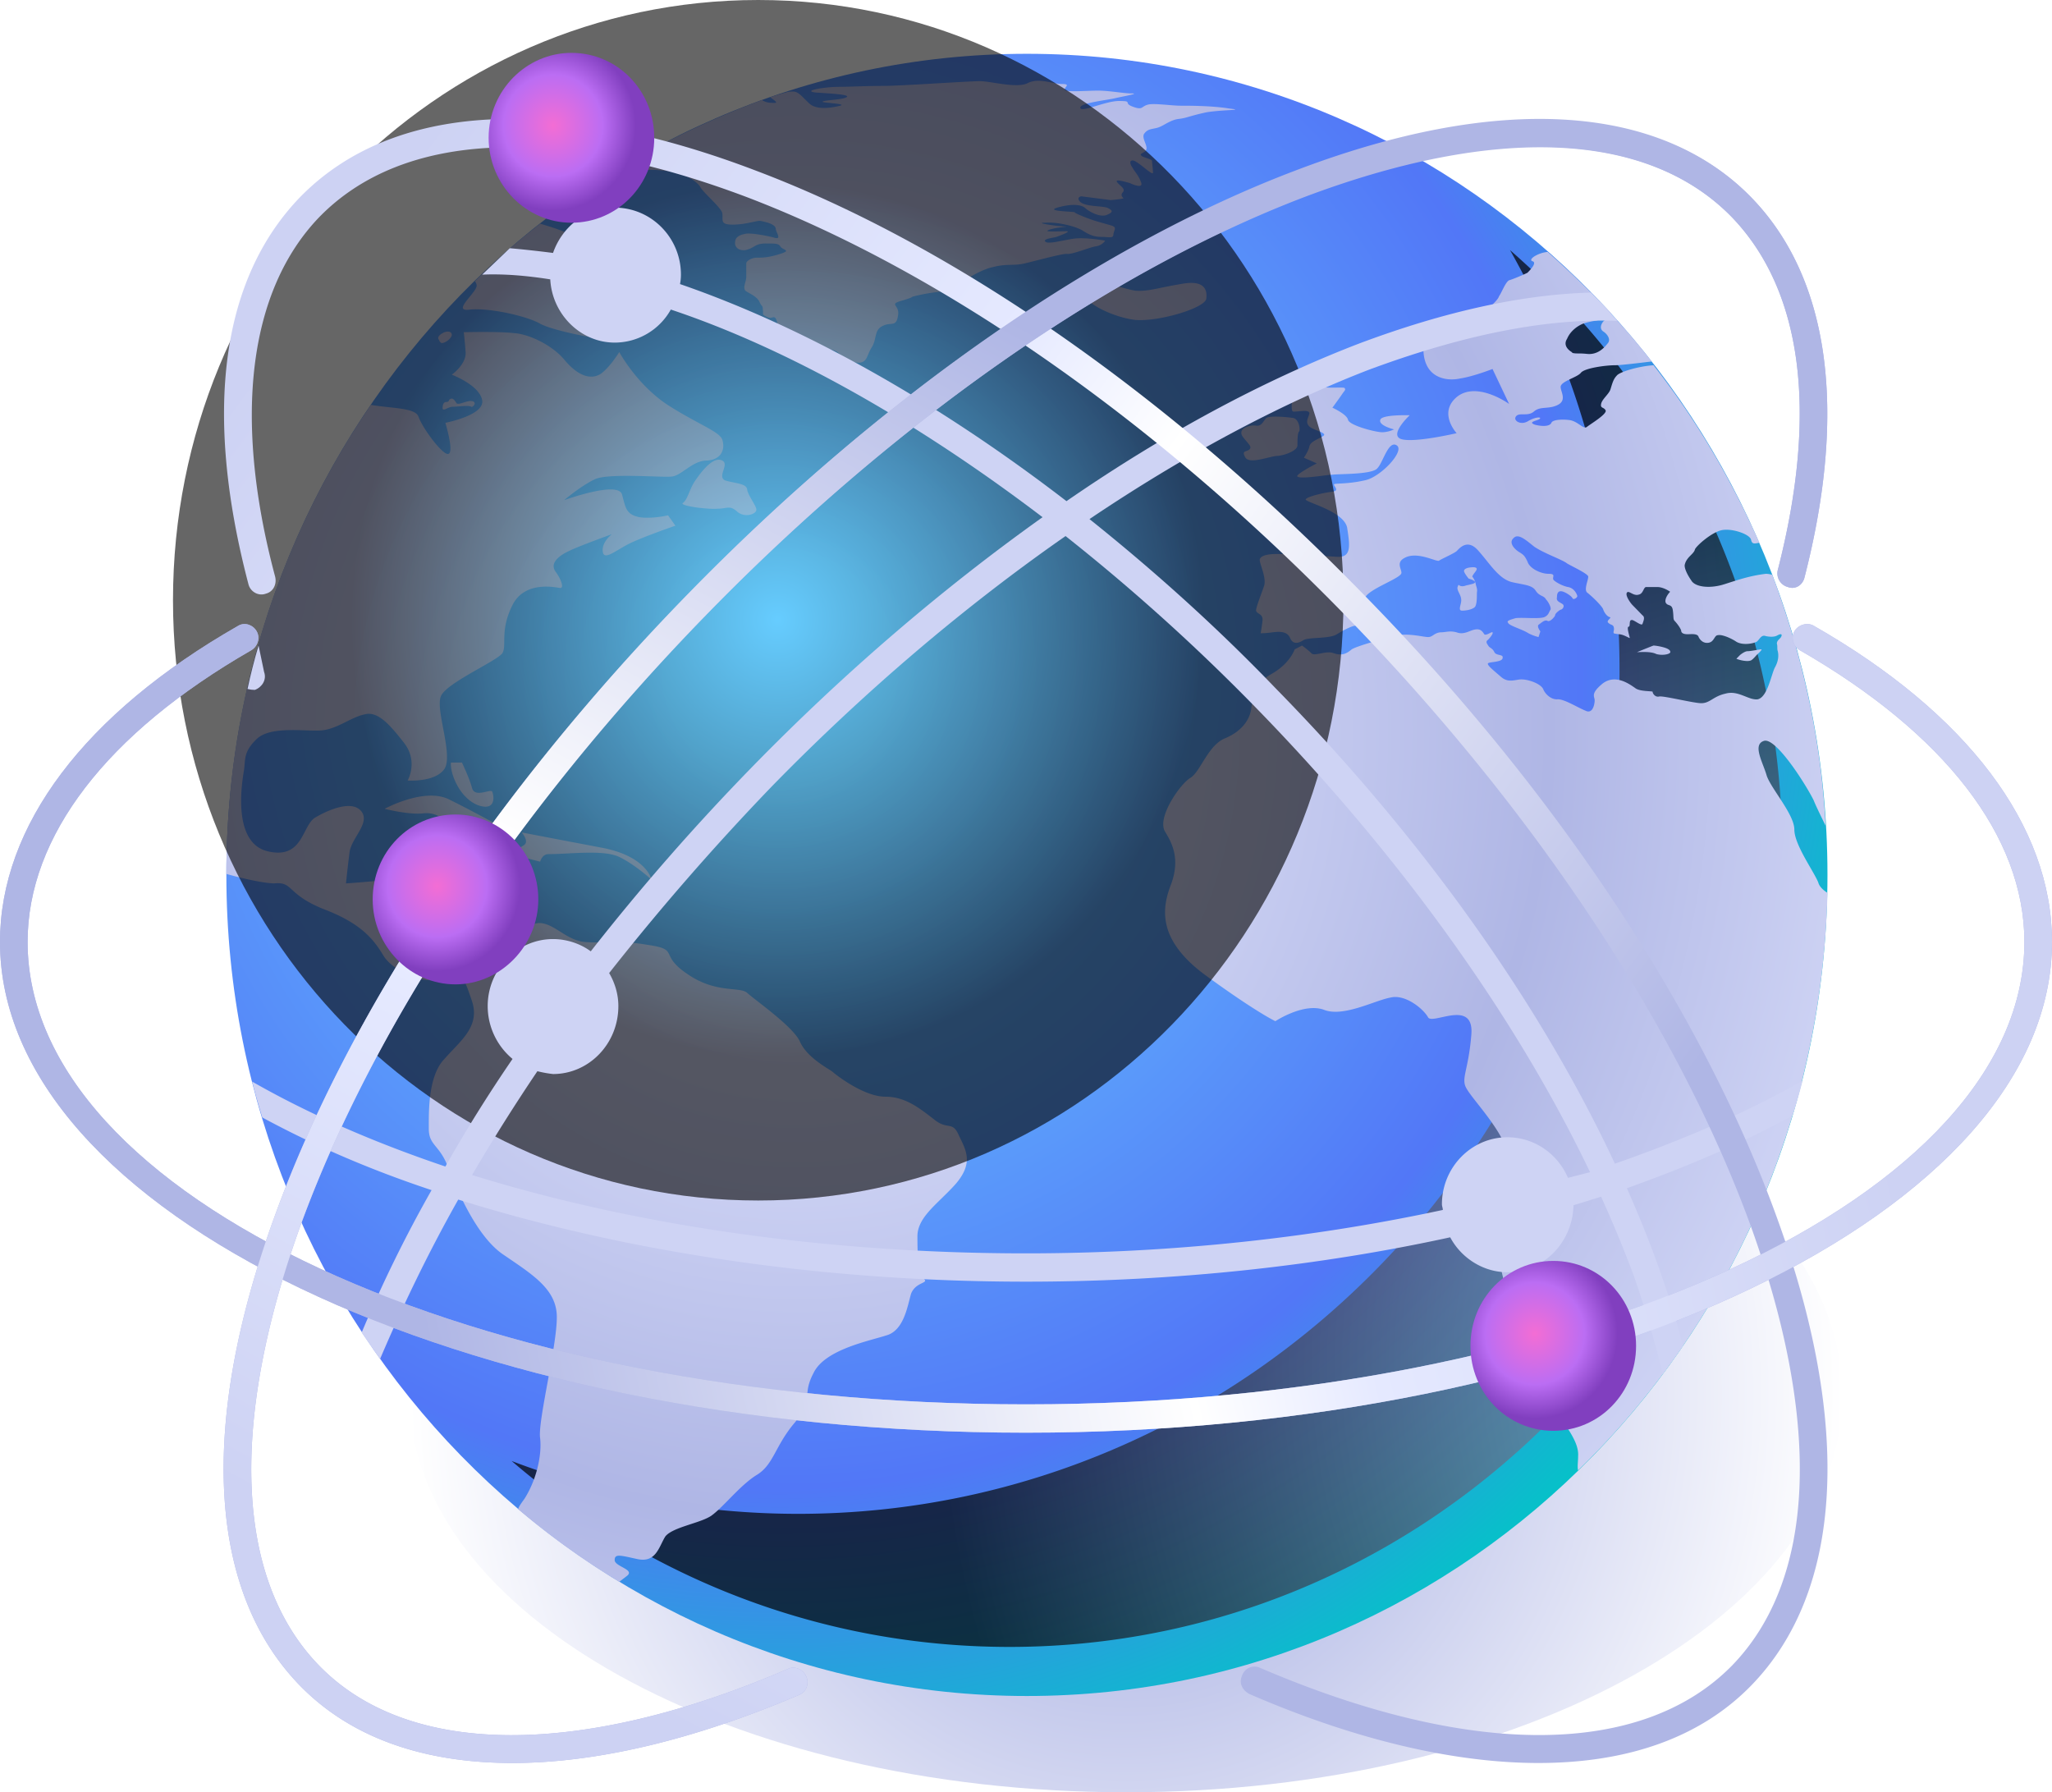
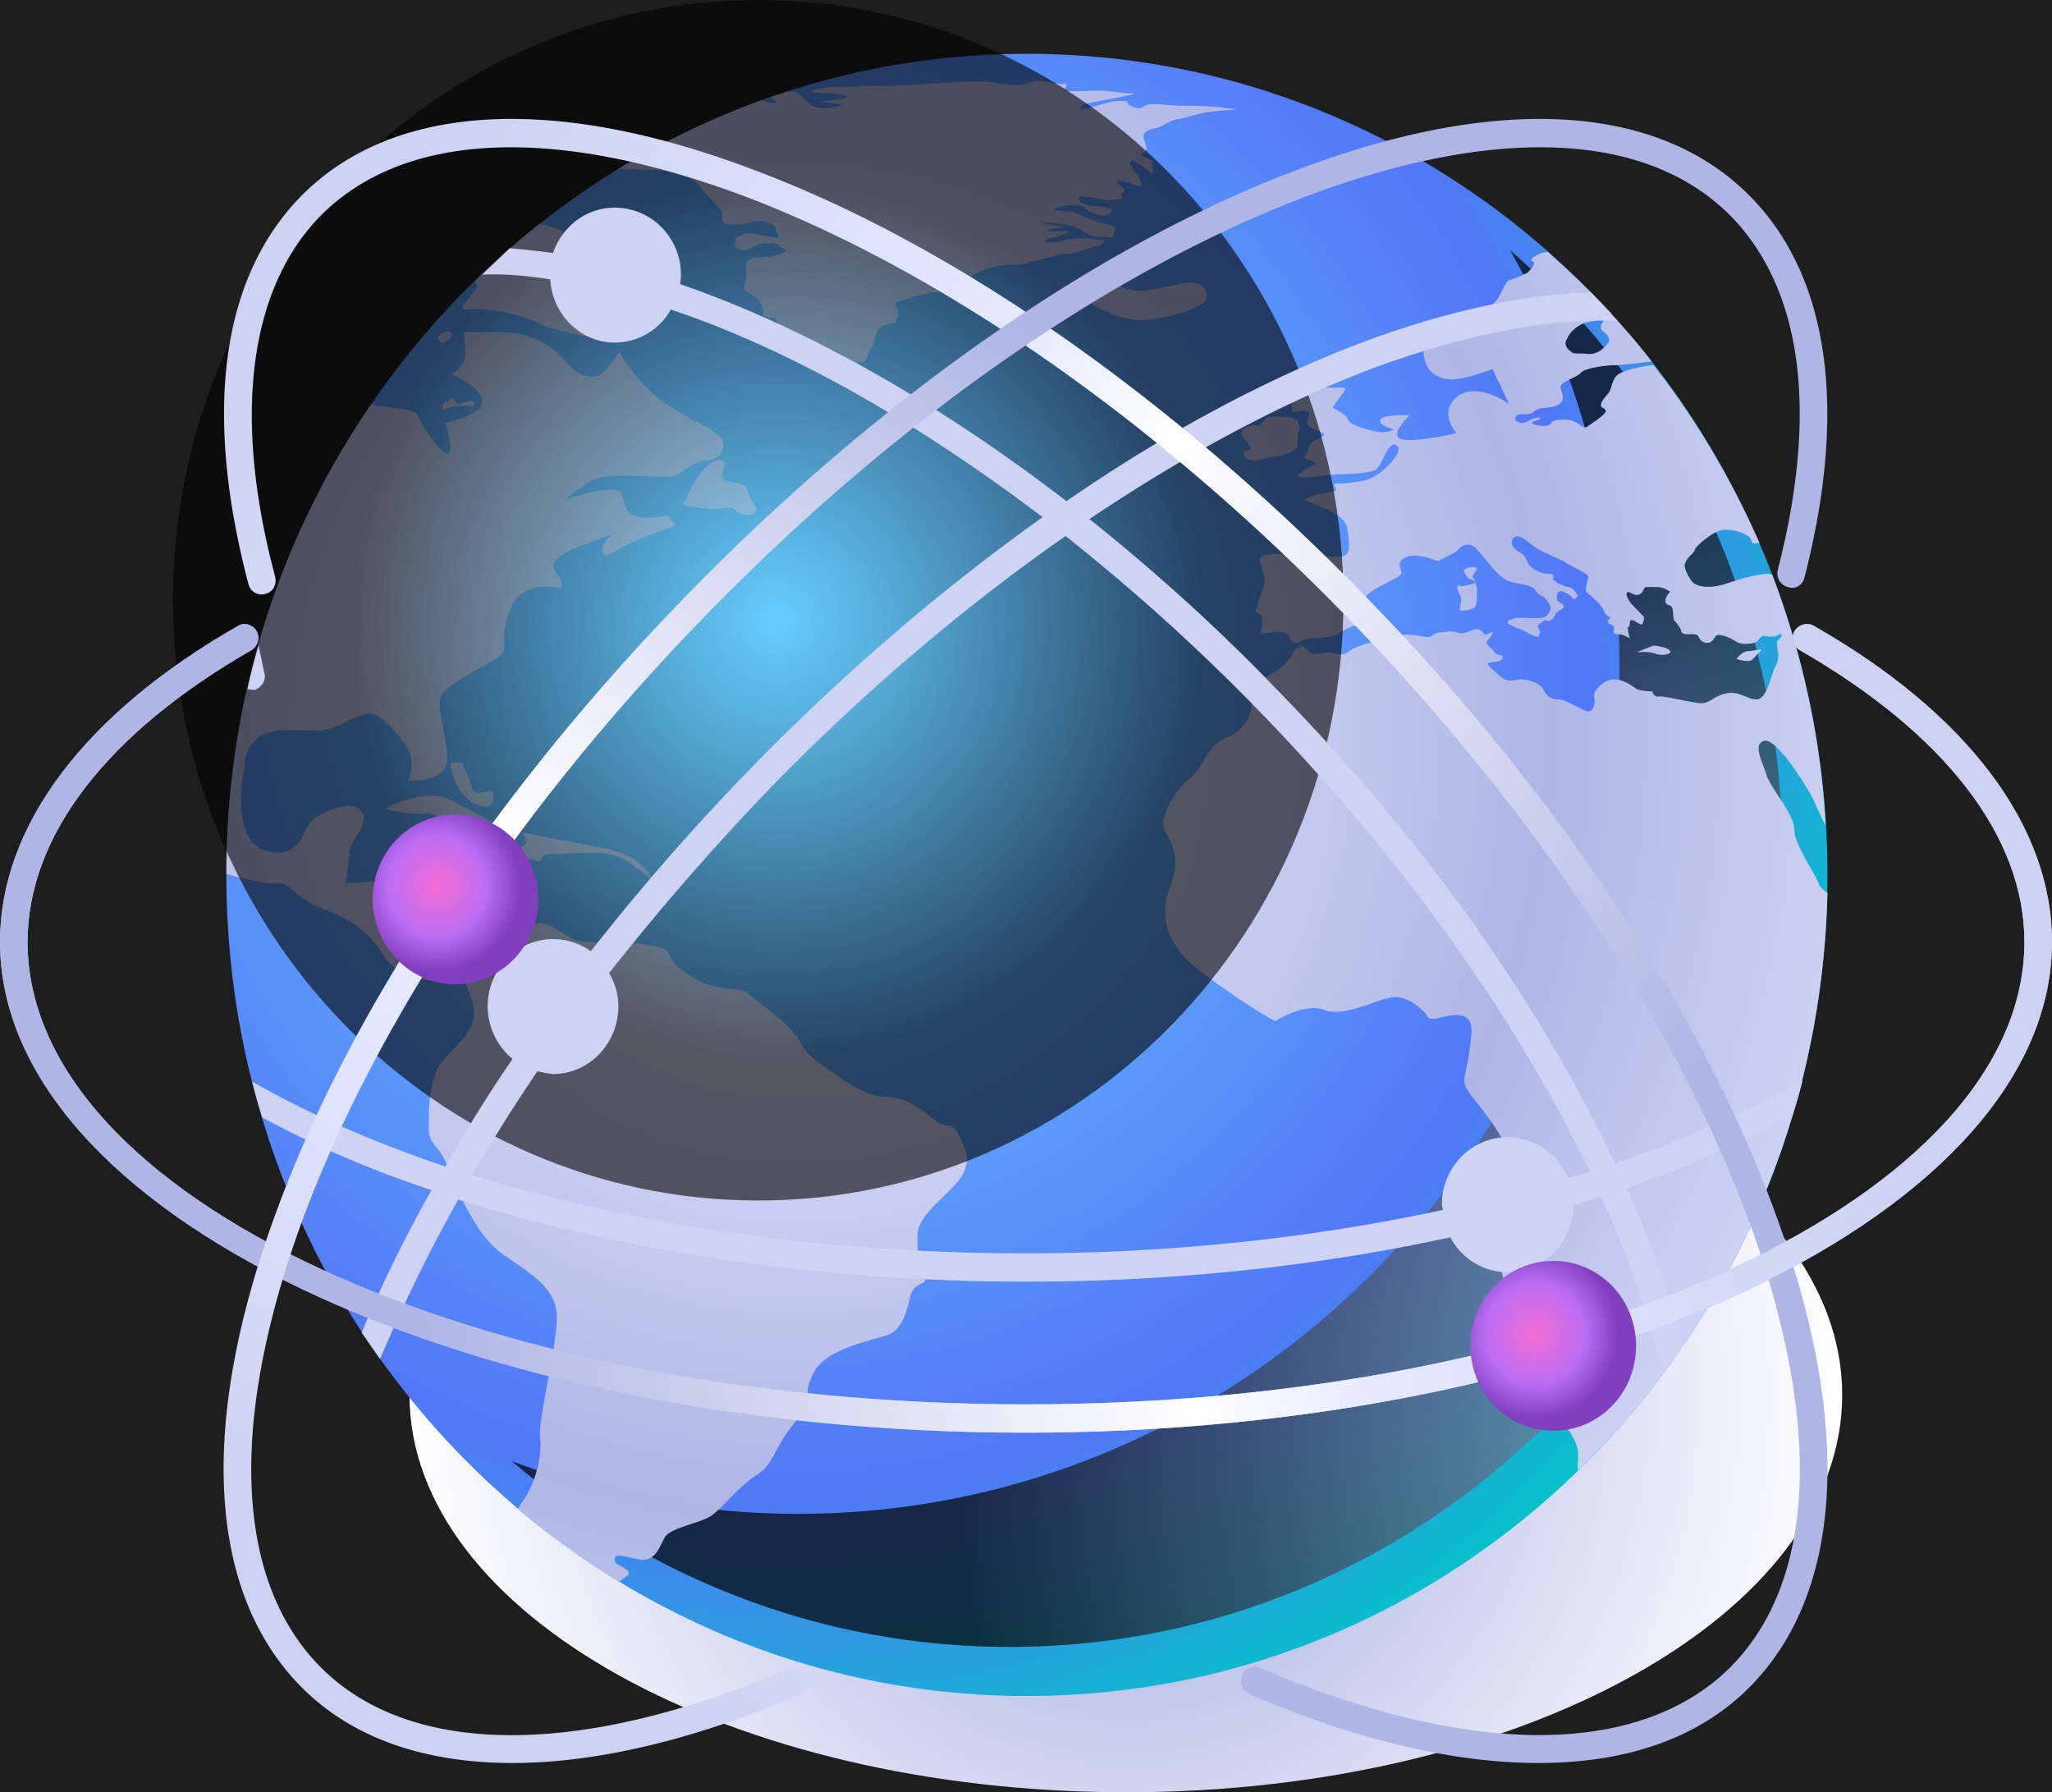
<svg xmlns="http://www.w3.org/2000/svg" width="150" height="131" fill="none">
  <path fill="#1E1E1E" d="M0 0h150v131H0z" />
  <g clip-path="url(#clip0_0_1)">
-     <path fill="#fff" d="M-1005-3964H595v6831h-1600z" />
    <path style="mix-blend-mode:multiply" d="M134.664 101.957c0 16.004-23.408 29.042-52.332 29.042s-52.4-13.038-52.4-29.042 23.476-28.973 52.4-28.973 52.332 12.969 52.332 28.973z" fill="url(#paint0_radial_0_1)" />
    <path d="M133.587 63.947c0 33.181-26.165 60.016-58.52 60.016-32.287 0-58.52-26.835-58.52-60.016 0-33.112 26.233-60.015 58.52-60.015 32.355 0 58.52 26.903 58.52 60.015z" fill="url(#paint1_radial_0_1)" />
    <path style="mix-blend-mode:color-dodge" opacity=".7" d="M130.292 62.43c0 32.008-25.292 57.946-56.503 57.946-13.856 0-26.502-5.105-36.39-13.59a58.757 58.757 0 0020.92 3.863c33.16 0 60.067-27.593 60.067-61.671 0-11.175-2.893-21.66-8.005-30.698 12.175 10.624 19.911 26.421 19.911 44.15z" fill="url(#paint2_radial_0_1)" />
    <path fill-rule="evenodd" clip-rule="evenodd" d="M70.09 82.987c.538 1.104 1.076 2-.202 3.518-1.278 1.449-2.825 2.414-2.825 3.863 0 1.449.067 2.828.47 3.104.404.345-.605.207-.941 1.104-.27.966-.538 2.69-1.816 3.035-1.278.414-4.507 1.035-5.314 2.759-.875 1.656.067 1.863-1.345 3.588-1.48 1.724-1.547 3.104-2.825 3.863-1.211.758-2.422 2.345-3.297 2.966-.807.552-2.825.828-3.363 1.518-.47.758-.672 1.931-2.018 1.655-1.278-.276-1.681-.414-1.681.069s1.547.69.874 1.173l-.538.414a56.16 56.16 0 01-7.399-5.312c.067-.207.269-.483.47-.759.875-1.379 1.279-3.173 1.144-4.415-.202-1.241 1.346-7.174 1.211-9.105-.135-1.863-1.816-2.898-3.834-4.277-2.018-1.311-3.43-4.76-4.103-6.416-.605-1.655-1.413-1.586-1.413-2.828 0-1.173-.067-3.863 1.144-5.105 1.143-1.31 2.623-2.345 2.018-4.208-.606-1.794-.875-2.552-2.018-1.793-1.144.758-3.7-.345-4.44-1.518-.74-1.242-1.681-2.414-4.44-3.45-2.69-1.103-2.152-2-3.564-1.862-.606 0-2.018-.276-3.498-.69 0-12.761 3.901-24.558 10.56-34.284 1.682.276 3.297.207 3.498.896.337.897 1.75 2.76 2.153 2.69.47-.068-.202-2.276-.202-2.276s2.893-.552 2.69-1.655c-.201-1.104-2.22-1.863-2.22-1.863s1.077-.758 1.01-1.655c-.067-.897-.135-1.449-.135-1.449s2.556-.069 3.7.069c1.076.069 2.825.897 3.7 2 .941 1.104 1.883 1.45 2.623.966.672-.483 1.345-1.586 1.345-1.586s1.21 2.276 3.43 3.794c2.22 1.448 3.902 2 4.104 2.621.202.621 0 1.449-1.144 1.518-1.076 0-1.883 1.172-2.623 1.172-.74.07-4.641-.276-5.583.207-1.009.483-2.22 1.518-2.22 1.518s3.969-1.449 4.238-.414c.269.966.269 1.449 1.278 1.656.942.138 2.085-.138 2.085-.138l.538.759s-2.018.69-3.228 1.241c-1.144.552-2.018 1.38-2.086.621-.067-.69.673-1.242.673-1.242s-2.489.897-3.162 1.242c-.74.345-1.412.897-.941 1.518.403.552.605 1.172.336 1.172-.202 0-2.556-.62-3.498 1.242-.941 1.863-.403 2.966-.74 3.518-.336.552-4.17 2.208-4.506 3.174-.404 1.034 1.009 4.483.202 5.38-.74.897-2.624.759-2.624.759s.807-1.38-.269-2.76c-1.076-1.379-1.95-2.345-2.892-2.069-1.01.207-2.018 1.104-3.229 1.173-1.143.069-3.632-.345-4.641.62-1.01.967-.807 1.518-.942 2.346-.134.828-.874 5.243 1.749 5.864 2.623.62 2.489-1.932 3.498-2.484.942-.551 2.69-1.31 3.363-.413.605.827-.673 1.862-.874 2.897-.135 1.035-.27 2.345-.27 2.345s2.153-.138 3.633-.345c1.412-.138 2.22-.345 2.152.276 0 .621-2.354 4.346-.672 5.174 1.681.759 2.354-.483 3.296.069.941.62 1.076.828 1.614.414.605-.414 3.027-2.69 4.103-2.69 1.076 0 1.95 1.241 3.296 1.38 1.345.137 2.085-.208 4.574.206 2.489.345.807.69 2.96 2.139 2.085 1.448 3.834.896 4.372 1.38.605.551 3.296 2.414 3.834 3.517.47 1.104 1.816 1.863 2.354 2.208.471.414 2.422 1.862 3.901 1.862 1.48 0 2.49.828 3.566 1.656 1.008.828 1.345.069 1.816 1.173zM53.004 35.112c.606.207 1.615.207 1.615.69.067.414.672 1.173.672 1.449 0 .345-.874.62-1.412.138-.538-.483-.74-.207-1.413-.207-.672.069-2.825-.207-2.556-.414.337-.207.471-.966.875-1.587.47-.69 1.345-1.862 2.018-1.517.538.276-.404 1.172.202 1.448zM34.91 58.842c-1.345-.551-2.018-2.345-1.95-3.104h.807s.538 1.104.74 1.863c.202.759 1.412 0 1.48.276.134.345.269 1.448-1.077.966zm4.574 4.14l-2.421-.621s.941-.345 1.278-.621c.336-.276-.202-.897-.202-.897s2.489.483 5.785 1.104c3.363.62 3.7 2.345 3.7 2.345s-1.211-1.104-2.355-1.655c-1.143-.552-3.632-.207-5.18-.207-.47 0-.605.552-.605.552zm-6.659-4.553c1.816.896 4.305 2.276 4.305 2.276s-1.48 1.656-3.161.345c-1.682-1.38-2.153-1.724-3.162-1.587-1.076.07-2.69-.345-2.69-.345s2.892-1.586 4.708-.69zm-.74-33.595c-.134-.138 0-.345.27-.483.201-.138.672-.207.672.138-.067.345-.673.69-.807.552-.135-.138-.067-.07-.135-.207zm.807 4.346c.202-.138.337.069.471.276.135.207.74-.207 1.144-.138.403.069.067.483-.067.414-.135-.138-1.01 0-1.346 0-.336 0-.672.345-.74.138 0-.138 0-.414.202-.483.336 0 .202-.138.336-.207zm1.951-8.278a.475.475 0 00-.134-.345 51.695 51.695 0 014.775-4.208c.942.276 1.75.552 2.085.759.337.276 1.346.483 1.615.69.202.207-.336.483-.067.69.336.275.672.482 1.278.758 1.547.552 3.632 1.173 3.565 1.449 0 .276-1.144 1.655-2.018 1.38-.942-.276-1.951-1.45-2.69-1.104-.808.414 1.344 1.38 1.95 1.724.605.345.74 1.104-.135 1.104-.807 0-3.43-.69-3.43-.69s2.825 1.518 2.69 1.656c-.067.138-3.834-.552-4.843-1.104-.941-.552-3.7-1.173-5.112-1.035-1.412.207.404-1.172.471-1.724zm98.744 44.356c-.403 16.625-7.264 31.594-18.228 42.218-.068-.276 0-.621 0-1.035.067-.897-.606-1.932-1.951-3.656-1.345-1.725-1.009-2.483-1.412-4.622-.404-2.138-1.884-2.897-2.287-5.588-.471-2.621 1.21-3.518 1.479-4.415.269-.896-.74-1.586-.403-1.931.336-.414-.068-1.38-.942-2.897-.807-1.587-2.354-3.174-2.691-3.863-.336-.69.202-1.311.404-3.863.202-2.622-2.825-.69-3.161-1.242-.337-.621-1.682-1.725-2.758-1.449-1.144.207-3.43 1.449-4.843.897-1.48-.552-3.565.828-3.565.828s-1.346-.621-5.045-3.311c-3.7-2.69-3.229-5.036-2.556-6.76.605-1.725.134-2.83-.471-3.795-.605-1.035 1.144-3.518 1.883-3.932.74-.483 1.278-2.414 2.556-2.897 1.278-.552 1.817-1.449 1.884-2.277.134-.758.134-1.655 1.48-2.414 1.345-.759 1.681-1.794 1.681-1.794l.538-.276s.471.345.673.552c.202.276 1.076-.207 1.614 0 .606.207.942.07 1.346-.276.47-.276 2.488-.827 3.363-1.034.874-.138 1.883.138 2.22.138.336 0 .403-.276.874-.345.471 0 .673-.138 1.211 0 .538.207.942-.138 1.345-.207.404-.07.538.138.673.345.134.138.538-.207.605-.138.067.069-.134.345-.336.551-.202.138-.067.276.067.483.135.138.269.138.404.414.134.276.672.138.605.414 0 .345-1.009.276-1.076.414-.067.138.471.552.942.966.47.414.874.276 1.345.207.538-.07 1.547.276 1.749.69.134.345.538.759 1.009.759.471-.07 1.547.62 2.085.827.538.276.673-.483.673-.759s-.337-.482.605-1.241c.942-.69 1.951.069 2.354.345.336.276 1.278.207 1.278.276 0 .138.202.413.471.345.269-.07 2.22.413 2.96.482.74.07.941-.483 1.883-.69.942-.275 1.682.483 2.354.415.74-.139 1.009-1.863 1.278-2.346.269-.483.269-.897.202-1.173-.067-.207 0-.345-.067-.551 0-.276.269-.345.336-.552.068-.207-.134-.138-.269-.07-.202.139-.538.139-.874.07-.337-.138-.471.276-.673.413-.269.139-1.009.276-1.48 0-.403-.275-1.076-.551-1.345-.482-.269 0-.269.482-.673.551-.336.07-.605-.137-.74-.413-.067-.276-.538-.207-.807-.207s-.471-.07-.471-.276c-.067-.207-.336-.552-.47-.69-.135-.138-.068-.276-.135-.759-.067-.552-.404-.276-.538-.62-.067-.346.336-.76.336-.76s-.471-.345-.941-.345h-.808c-.201 0-.201.483-.538.552-.403.138-.74-.345-.874-.138-.135.207.269.76.403.897l.74.759c.202.138.068.414 0 .62-.067.208-.672-.344-.807-.275-.202 0-.067.483-.202.483-.201 0 .135.897.068.828-.068 0-.471-.276-.808-.276-.403-.07-.403 0-.336-.345 0-.414-.202-.276-.404-.483-.201-.138.202-.345.135-.414-.135 0-.404-.207-.538-.62-.202-.346-.875-.967-1.144-1.174-.269-.207.068-.896.068-1.172 0-.207-1.211-.76-1.547-.966-.337-.276-1.749-.759-2.422-1.242-.605-.483-1.143-.966-1.48-.62-.403.344.068.827.404 1.034.336.207.403.276.605.69.135.483.942.897 1.547.897.538 0 .269.207.337.414.067.138.672.483 1.076.551.403.07.605.414.673.621.067.138-.27.345-.337.207-.067-.138-.336-.345-.672-.483-.404-.138-.471.138-.471.414-.068.276.201.345.403.483s0 .414-.134.414c-.135.07-.404.276-.404.414 0 .069-.336.483-.538.414-.202-.138-.471.138-.673.276-.134.138.135.483.135.483l-.135.414s-.336-.07-.74-.276c-.403-.276-1.412-.552-1.479-.76-.135-.137.067-.206.538-.344.471-.069 1.681.069 2.085-.07.336-.137.336-.344.471-.55.067-.139-.135-.553-.337-.76-.134-.276-.47-.207-.739-.62-.269-.414-.74-.414-1.682-.621-1.009-.207-1.682-1.38-2.489-2.277-.807-.966-1.412-.207-1.614 0-.269.207-1.076.552-1.278.69-.135.138-1.413-.62-2.354-.276-.875.345-.404.828-.404 1.173 0 .345-1.816.966-2.489 1.586-.605.621-.067 1.035-.134 1.242-.068.276-.606.966-.74 1.035-.202 0-.808.276-1.346.62-.538.346-1.95.208-2.421.414-.404.276-.807.345-1.009-.137-.202-.483-.74-.483-1.278-.414-.47.069-.874.069-.874.069s.067-.345.134-.897-.404-.483-.47-.759c0-.276.403-1.242.605-1.862.134-.621-.337-1.518-.337-1.863.068-.345.74-.414 1.278-.414s3.364.138 4.372.207c1.077.069.942-.828.74-2.139-.269-1.241-3.161-1.862-3.026-2.069.134-.207 1.345-.483 1.95-.552.605-.069 0-.483.135-.552.134-.069 1.009 0 2.22-.276 1.143-.207 2.959-2.138 2.354-2.552-.606-.414-1.009 1.242-1.413 1.656-.336.483-2.825.413-3.296.483-.403 0-2.287.344-2.556.138-.202-.139 1.413-.966 1.413-.966l-.942-.414s.336-.483.404-.828c.067-.414.941-.62 1.076-.828.067-.207-.74-.345-1.076-.62-.337-.346-.068-.622 0-.966 0-.345-1.01-.07-1.211-.138-.135-.07-.068-.69-.068-.828-.067-.207-.74-.552-.47-.759.269-.276.538.138.74.069.201-.069.538-.69.672-.897.067-.207 1.75-.345 1.816-.138.135.138-.538.483-.538.69 0 .207 1.413.069 1.615.138.134.138 0 .207-.135.414s-.74 1.035-.74 1.035 1.076.483 1.144.897c.134.413 2.018.896 2.488.896.471 0 .875-.207.875-.207s-1.144-.276-1.009-.69c.067-.413 2.152-.344 2.152-.344s-1.479 1.38-.672 1.724c.874.345 4.103-.414 4.103-.414s-1.413-1.517.067-2.69c1.48-1.104 3.767.552 3.767.552l-1.211-2.553s-1.412.552-2.354.69c-.875.207-2.556.07-2.691-1.931-.067-2 2.96-2.208 4.305-2.69 0-.047.023-.07.068-.07.47-.552 1.076-1.034 1.143-1.31.202-.276.471-1.035.74-1.173.269-.07 1.076-.414 1.345-.552.202-.207.673-.69.404-.828-.337-.069 0-.414.672-.62.18-.046.314-.07.404-.07a72.23 72.23 0 014.641 4.484l-.067.07c-.067.275-.471.344-.807.413-.269.07-.942.138-1.345.345-.404.207-.808.552-1.009 1.035-.269.414 0 .759.336.966l.067.069c.337.069.404 0 1.076.069.74.069 1.211-.414 1.48-.76.269-.275 0-.689-.336-.896-.269-.207-.135-.552.067-.759.202-.138.471-.138.807-.207a45.053 45.053 0 012.691 3.174c-1.144.137-2.287.275-2.691.275-.672 0-2.219.207-2.488.552-.27.345-1.48.621-1.48 1.035 0 .345.471.966-.202 1.31-.673.346-1.278.07-1.749.484-.471.413-1.143 0-1.345.413-.135.276.403.621.941.276.606-.344 1.009-.275.808-.137-.202.137-.875.206-.337.413.538.138 1.077.138 1.211-.138.067-.206.673-.276 1.278-.206.673.069 1.076.758 1.345.482.269-.207 1.413-.896 1.346-1.172-.135-.276-.404-.138-.337-.483.068-.345.538-.69.673-1.035.135-.414.202-.759.471-1.035.202-.276 1.614-.69 2.69-.759 3.095 3.932 5.651 8.278 7.736 12.97-.336.068-.538.137-.606-.208-.067-.414-1.479-.896-2.219-.69-.74.207-1.749 1.104-1.884 1.38-.067.345-.605.552-.74 1.104-.067.207.135.69.471 1.173.269.483 1.346.62 2.422.276 1.076-.345 1.883-.621 3.027-.76.134 0 .291.024.471.07 2.152 5.725 3.565 11.865 3.901 18.35-.404-.829-.74-1.518-.874-1.863-.539-1.104-2.758-4.622-3.633-4.346-.874.276-.067 1.586.202 2.552.336.966 2.018 2.828 2.018 3.932s1.413 3.035 1.749 3.863c.067.276.336.552.672.759zm-12.511-17.453c-.403-.207-1.143-.138-1.412-.138 0 0 1.009-.414 1.21-.483.135 0 1.144.138 1.211.414.135.207-.538.345-1.009.207zm6.861.483c-.202.07-.672 0-1.009-.138l.269-.276s.337-.276.538-.276c.27 0 .875-.138 1.009-.138.135 0-.336.414-.336.414s-.336.414-.471.414zM90.807 31.87c-.336-.62.673-.828 1.01-.759.403.07.537-.345.74-.552.268-.207 1.613-.069 2.017 0 .404.139.47.828.404.966-.135.07-.135.69-.135 1.035s-.807.69-1.413.759c-.605 0-2.152.69-2.421.069-.27-.483.135-.345.336-.552.202-.207-.134-.414-.538-.966zM80.112 18.004c-.47.07-1.749.621-2.152.552-.404 0-2.153.483-3.027.69-.875.207-1.278 0-2.355.276-1.008.207-2.556 1.242-2.757 1.518-.135.276-1.077.207-2.422.483-1.278.276-.202.069-1.345.414-1.21.345-.27.275-.404 1.103-.134.897-.47.483-1.076.76-.673.275-.47.896-.807 1.517-.404.62-.337 1.035-.807 1.172-.538.138-1.278-.344-1.75-.758-.537-.345-1.412-.207-2.219-.276-.807-.07-.538-.414-.74-.621-.134-.207-1.143-.414-1.412-1.173-.202-.828-.337-.276-.74-.483-.471-.207-.27-.207-.337-.552 0-.345-.067-.138-.269-.62-.269-.414-.74-.552-1.009-.76-.202-.275.068-.62.068-1.034v-.966c0-.138.336-.414.807-.414.403 0 .807 0 1.681-.276.875-.276.135-.276 0-.552-.134-.206-.336-.206-1.076-.206-.807 0-.807.345-1.48.483-.672.069-.807-.414-.74-.621 0-.276.27-.483.673-.552.336-.138 1.749.138 2.22.276.538.138.067-.414.067-.69-.067-.345-.807-.483-1.143-.552-.337 0-1.077.276-2.018.276-.942 0-.673-.345-.74-.828-.068-.414-1.48-1.586-1.615-1.931-.201-.345-.874-.76-1.278-.897-.403-.207-1.143-.276-2.018-.345-.874 0-1.681-.07-2.69-.07 3.296-2 6.794-3.655 10.493-5.035.336.207.605.207.942.207.269 0-.068-.207-.337-.414a15.28 15.28 0 011.144-.345c.202-.069.404-.069.538-.069.404 0 .673.414 1.21.897.539.483 1.682.276 2.22.138.539-.138-1.21-.207-1.277-.276-.068-.138 1.412-.138 1.748-.345.337-.207-1.345-.276-2.287-.345-1.008-.138.808-.414 1.682-.414.807 0 2.153-.069 3.363-.069 1.211 0 6.121-.345 6.996-.345.807 0 2.69.552 3.498.138.807-.413 1.816.07 2.488.07.673 0 .202.206.202.413.067.207 1.614.07 2.422.07.874 0 1.883.206 2.488.206.606 0-.605.207-1.21.345-.538.138-2.556.345-2.556.69 0 .414 1.816-.483 2.825-.483 1.076 0 .269.138 1.009.414.74.276.605 0 1.076-.138.403-.138 1.749.069 2.421.069.673 0 2.288 0 3.566.207 1.21.138-.404.069-1.682.276-1.278.276-1.413.414-2.018.483-.605.069-1.076.483-1.48.62-.404.139-.74.07-1.009.415-.269.275.135.758.135 1.103 0 .414-.74.345-.27.621.539.207.673.207.673.345 0 .138.067.552.067.828 0 .276-1.143-.897-1.48-.897-.268 0-.201.276 0 .552.135.276.404.483.606 1.035.202.483-.538.207-.807.069-.27-.07-1.144-.345-.942-.07.202.277.673.484.404.76-.202.206.067.413.067.413-.067.07-.942.138-.942.138l-2.152-.276s-.404.07-.067.414c.403.345 1.48.276 1.95.414.471.207.471.345-.067.552-.47.138-1.144-.207-1.48-.483-.336-.345-1.143-.345-2.085-.069-.942.276 1.278.276 1.278.345 0 .07.874.414 1.278.552.404.138.942.276 1.413.414.403.138.201.276.134.62 0 .346-.269.208-.874.208-.538 0-.875-.138-1.413-.483-.47-.276-1.749-.621-2.69-.552-.942 0 1.008.276 1.48.276.403 0-.875.069-1.279.276-.336.138.875.069 1.346.069.403 0-.538.345-.74.414-.202.069-1.01.138-.807.345.201.207 1.143-.07 2.017-.207.875-.138 2.355.138 2.355.138s-.202.345-.673.413zm2.892 5.381c-1.816-.207-4.304-1.517-3.565-2.138 1.01-.966 2.557-.138 3.566 0 .941.069 1.614-.207 3.296-.483 1.748-.345 1.95.414 1.883 1.035 0 .69-3.43 1.724-5.18 1.586zm24.552 18.97l-.202-.068s-.336-.414-.336-.552c0-.138.202-.276.74-.276.471.069-.067.414-.135.69 0 0 .202.207.269.62.135.414.068.414.068.621 0 .276 0 .76-.135.966-.202.207-.673.276-.942.276-.336 0-.067-.414-.067-.759 0-.414-.336-.69-.269-.965.135-.346 0 0 .471-.07.471-.138 0 0 .538-.138.605-.137 0-.344 0-.344z" fill="url(#paint3_radial_0_1)" />
    <path style="mix-blend-mode:color-dodge" opacity=".6" d="M98.206 43.873c0 24.213-19.17 43.874-42.78 43.874s-42.78-19.66-42.78-43.874C12.646 19.66 31.816 0 55.426 0s42.78 19.66 42.78 43.873z" fill="url(#paint4_radial_0_1)" />
    <path d="M75 104.717c-41.368 0-75-16.142-75-35.872 0-8.485 6.188-16.694 17.422-23.11.47-.275 1.076-.068 1.345.415.269.483.067 1.104-.404 1.38C7.803 53.6 2.018 61.12 2.018 68.844c0 18.626 32.69 33.802 72.982 33.802 40.224 0 72.982-15.176 72.982-33.802 0-7.726-5.852-15.245-16.412-21.316-.471-.276-.673-.896-.404-1.38.269-.482.942-.689 1.413-.413C143.812 52.15 150 60.36 150 68.846c0 19.728-33.7 35.871-75 35.871z" fill="#AFB6E5" />
    <g style="mix-blend-mode:multiply" fill="#CED3F4">
      <path fill-rule="evenodd" clip-rule="evenodd" d="M131.032 81.538c-3.633 2-7.669 3.725-12.108 5.312 1.749 3.932 3.161 7.864 4.103 11.52l-1.48 2.069a77.27 77.27 0 00-2.085-7.105 90.71 90.71 0 00-2.421-5.863l-2.018.62c-.068 2.69-2.153 4.898-4.843 4.898-1.749 0-3.364-1.034-4.171-2.552-9.484 2.07-19.978 3.242-31.009 3.242-15.336 0-29.596-2.276-41.502-6.001-2.22 3.932-4.103 7.864-5.718 11.658l-1.345-1.932a97.02 97.02 0 015.112-10.416c-4.574-1.518-8.677-3.311-12.376-5.312a57.199 57.199 0 01-.74-2.621c4.103 2.345 8.811 4.415 14.125 6.208a107.617 107.617 0 014.91-7.864 5.026 5.026 0 01-1.816-3.863c0-2.69 2.153-4.898 4.776-4.898 1.01 0 2.018.345 2.758.897a165.866 165.866 0 0111.771-13.452c6.794-6.967 13.991-13.106 21.256-18.28-9.35-7.105-18.7-12.348-27.175-15.177a4.7 4.7 0 01-4.103 2.415c-2.489 0-4.574-2.07-4.709-4.622-1.748-.276-3.43-.414-4.977-.345l2.018-1.932a82.49 82.49 0 013.161.346c.673-1.932 2.422-3.312 4.507-3.312 2.69 0 4.843 2.208 4.843 4.898 0 .23-.023.46-.067.69 8.811 3.035 18.565 8.416 28.25 15.866 7.198-4.967 14.395-8.83 21.39-11.52 6.257-2.346 11.907-3.587 16.952-3.725.672.69 1.322 1.38 1.95 2.07-5.246-.208-11.367 1.034-18.228 3.586-6.592 2.553-13.52 6.278-20.382 10.9 4.574 3.656 9.216 7.795 13.588 12.348 11.031 11.244 19.507 23.385 24.82 34.767 5.113-1.793 9.754-3.794 13.722-6.07a42.22 42.22 0 01-.739 2.552zm-14.799 4.14c-5.448-11.383-13.923-23.18-24.417-33.94a146.349 146.349 0 00-13.924-12.556c-7.331 5.105-14.663 11.314-21.524 18.35a182.895 182.895 0 00-11.839 13.59c.404.69.673 1.517.673 2.414 0 2.76-2.152 4.967-4.776 4.967a8.457 8.457 0 01-1.143-.207 141.217 141.217 0 00-4.776 7.588C46.077 89.471 60 91.61 75 91.61c10.83 0 21.189-1.173 30.471-3.174 0-.138-.067-.276-.067-.414 0-2.69 2.152-4.897 4.776-4.897 2.017 0 3.699 1.241 4.439 2.966l1.614-.414z" />
      <path d="M18.632 50.426c-.179 0-.358-.022-.538-.068.224-1.058.493-2.116.807-3.174.135.621.27 1.311.404 1.932.202.552-.134 1.104-.673 1.31z" />
    </g>
-     <path d="M112.466 128.86c-6.121 0-13.318-1.655-21.12-5.035-.539-.276-.808-.828-.539-1.38a.954.954 0 011.278-.552c15.404 6.622 27.915 6.554 34.507-.138 6.121-6.277 6.592-17.66 1.412-32.077-5.313-14.624-15.874-30.56-29.73-44.77-13.857-14.21-29.395-25.041-43.655-30.49-14.059-5.312-25.157-4.83-31.278 1.448-5.18 5.38-6.323 14.693-3.229 26.282.135.552-.134 1.104-.673 1.242-.538.207-1.143-.138-1.278-.69-3.296-12.555-2.018-22.281 3.767-28.283 6.727-6.898 18.565-7.588 33.363-1.931 14.597 5.518 30.337 16.556 44.395 30.973 14.126 14.418 24.821 30.629 30.202 45.53 5.516 15.175 4.843 27.316-1.884 34.215-3.699 3.794-9.013 5.656-15.538 5.656z" fill="url(#paint5_linear_0_1)" />
-     <path d="M37.466 128.86c-6.524 0-11.838-1.862-15.538-5.656-6.726-6.899-7.399-19.04-1.883-34.216 5.381-14.9 16.143-31.111 30.202-45.529C79.507 13.452 114.35.414 128.004 14.417c5.718 5.864 7.063 15.522 3.902 27.8-.135.552-.673.897-1.211.69a1.03 1.03 0 01-.74-1.241c2.96-11.52 1.816-20.42-3.363-25.8-12.848-13.176-46.48-.138-74.933 29.042-13.856 14.21-24.417 30.145-29.73 44.77-5.18 14.417-4.71 25.8 1.412 32.077 6.524 6.692 19.036 6.761 34.305.207.47-.207 1.076.069 1.278.552a.998.998 0 01-.538 1.38c-7.736 3.311-14.866 4.966-20.92 4.966z" fill="#AFB6E5" />
+     <path d="M112.466 128.86c-6.121 0-13.318-1.655-21.12-5.035-.539-.276-.808-.828-.539-1.38a.954.954 0 011.278-.552c15.404 6.622 27.915 6.554 34.507-.138 6.121-6.277 6.592-17.66 1.412-32.077-5.313-14.624-15.874-30.56-29.73-44.77-13.857-14.21-29.395-25.041-43.655-30.49-14.059-5.312-25.157-4.83-31.278 1.448-5.18 5.38-6.323 14.693-3.229 26.282.135.552-.134 1.104-.673 1.242-.538.207-1.143-.138-1.278-.69-3.296-12.555-2.018-22.281 3.767-28.283 6.727-6.898 18.565-7.588 33.363-1.931 14.597 5.518 30.337 16.556 44.395 30.973 14.126 14.418 24.821 30.629 30.202 45.53 5.516 15.175 4.843 27.316-1.884 34.215-3.699 3.794-9.013 5.656-15.538 5.656" fill="url(#paint5_linear_0_1)" />
    <path d="M75 104.717c-41.368 0-75-16.142-75-35.872 0-8.485 6.188-16.694 17.422-23.11.47-.275 1.076-.068 1.345.415.269.483.067 1.104-.404 1.38C7.803 53.6 2.018 61.12 2.018 68.844c0 18.626 32.69 33.802 72.982 33.802 40.224 0 72.982-15.176 72.982-33.802 0-7.726-5.852-15.245-16.412-21.316-.471-.276-.673-.896-.404-1.38.269-.482.942-.689 1.413-.413C143.812 52.15 150 60.36 150 68.846c0 19.728-33.7 35.871-75 35.871z" fill="url(#paint6_linear_0_1)" />
    <path d="M37.466 128.86c-6.524 0-11.838-1.862-15.538-5.656-6.726-6.899-7.399-19.04-1.883-34.216 5.381-14.9 16.143-31.111 30.202-45.529C64.305 29.042 80.112 18.004 94.64 12.486c14.798-5.657 26.637-4.967 33.363 1.931 5.718 5.864 7.063 15.522 3.902 27.8-.135.552-.673.897-1.211.69a1.03 1.03 0 01-.74-1.241c2.96-11.52 1.816-20.42-3.363-25.8-6.121-6.278-17.22-6.76-31.278-1.449-14.26 5.45-29.798 16.28-43.655 30.49-13.856 14.211-24.417 30.147-29.73 44.771-5.18 14.417-4.71 25.8 1.412 32.077 6.524 6.692 19.036 6.761 34.305.207.47-.207 1.076.069 1.278.552a.998.998 0 01-.538 1.38c-7.736 3.311-14.866 4.966-20.92 4.966z" fill="url(#paint7_linear_0_1)" />
    <path d="M39.35 65.741c0 3.38-2.758 6.208-6.054 6.208-3.363 0-6.054-2.828-6.054-6.208 0-3.45 2.69-6.209 6.054-6.209 3.296 0 6.054 2.76 6.054 6.209z" fill="url(#paint8_radial_0_1)" />
    <path d="M119.596 98.37c0 3.449-2.69 6.209-6.053 6.209-3.364 0-6.054-2.76-6.054-6.209 0-3.45 2.69-6.208 6.054-6.208 3.363 0 6.053 2.759 6.053 6.208z" fill="url(#paint9_radial_0_1)" />
-     <path d="M47.825 10.072c0 3.449-2.69 6.208-6.054 6.208-3.296 0-6.053-2.76-6.053-6.209s2.757-6.208 6.053-6.208c3.364 0 6.054 2.76 6.054 6.209z" fill="url(#paint10_radial_0_1)" />
  </g>
  <defs>
    <radialGradient id="paint0_radial_0_1" cx="0" cy="0" r="1" gradientUnits="userSpaceOnUse" gradientTransform="matrix(52.332 0 0 53.669 82.332 101.957)">
      <stop offset=".2" stop-color="#AFB6E5" />
      <stop offset="1" stop-color="#fff" />
    </radialGradient>
    <radialGradient id="paint1_radial_0_1" cx="0" cy="0" r="1" gradientUnits="userSpaceOnUse" gradientTransform="matrix(84.148 0 0 86.298 56.906 48.771)">
      <stop offset=".1" stop-color="#6CF" />
      <stop offset=".7" stop-color="#5277F7" />
      <stop offset="1" stop-color="#00C7C5" />
    </radialGradient>
    <radialGradient id="paint2_radial_0_1" cx="0" cy="0" r="1" gradientUnits="userSpaceOnUse" gradientTransform="matrix(69.081 0 0 70.846 137.623 100.233)">
      <stop stop-color="#AFB6E5" />
      <stop offset="1" />
    </radialGradient>
    <radialGradient id="paint3_radial_0_1" cx="0" cy="0" r="1" gradientUnits="userSpaceOnUse" gradientTransform="matrix(79.17 0 0 81.193 58.117 53.6)">
      <stop offset=".1" stop-color="#E5E9FF" />
      <stop offset=".7" stop-color="#AFB6E5" />
      <stop offset="1" stop-color="#CED3F4" />
    </radialGradient>
    <radialGradient id="paint4_radial_0_1" cx="0" cy="0" r="1" gradientUnits="userSpaceOnUse" gradientTransform="matrix(31.278 0 0 32.077 56.839 45.322)">
      <stop stop-color="#6CF" />
      <stop offset="1" />
    </radialGradient>
    <radialGradient id="paint8_radial_0_1" cx="0" cy="0" r="1" gradientUnits="userSpaceOnUse" gradientTransform="matrix(6.054 0 0 6.208 31.95 64.775)">
      <stop stop-color="#F36DD4" />
      <stop offset=".6" stop-color="#BB6DF3" />
      <stop offset="1" stop-color="#813FBF" />
    </radialGradient>
    <radialGradient id="paint9_radial_0_1" cx="0" cy="0" r="1" gradientUnits="userSpaceOnUse" gradientTransform="matrix(6.054 0 0 6.208 112.197 97.473)">
      <stop stop-color="#F36DD4" />
      <stop offset=".6" stop-color="#BB6DF3" />
      <stop offset="1" stop-color="#813FBF" />
    </radialGradient>
    <radialGradient id="paint10_radial_0_1" cx="0" cy="0" r="1" gradientUnits="userSpaceOnUse" gradientTransform="matrix(6.054 0 0 6.208 40.426 9.175)">
      <stop stop-color="#F36DD4" />
      <stop offset=".6" stop-color="#BB6DF3" />
      <stop offset="1" stop-color="#813FBF" />
    </radialGradient>
    <linearGradient id="paint5_linear_0_1" x1="42.78" y1="-6.002" x2="158.352" y2="80.104" gradientUnits="userSpaceOnUse">
      <stop stop-color="#CDD2F3" />
      <stop offset=".3" stop-color="#E5E9FF" />
      <stop offset=".4" stop-color="#fff" />
      <stop offset=".8" stop-color="#AFB6E5" />
      <stop offset=".9" stop-color="#AFB6E5" />
      <stop offset="1" stop-color="#AFB6E5" />
    </linearGradient>
    <linearGradient id="paint6_linear_0_1" x1="142.197" y1="101.336" x2="11.04" y2="130.925" gradientUnits="userSpaceOnUse">
      <stop stop-color="#CDD2F3" />
      <stop offset=".3" stop-color="#E5E9FF" />
      <stop offset=".4" stop-color="#fff" />
      <stop offset=".8" stop-color="#AFB6E5" />
      <stop offset=".9" stop-color="#AFB6E5" />
      <stop offset="1" stop-color="#AFB6E5" />
    </linearGradient>
    <linearGradient id="paint7_linear_0_1" x1="8.744" y1="104.164" x2="69.673" y2="-8.041" gradientUnits="userSpaceOnUse">
      <stop stop-color="#CDD2F3" />
      <stop offset=".3" stop-color="#E5E9FF" />
      <stop offset=".4" stop-color="#fff" />
      <stop offset=".8" stop-color="#AFB6E5" />
      <stop offset=".9" stop-color="#AFB6E5" />
      <stop offset="1" stop-color="#AFB6E5" />
    </linearGradient>
    <clipPath id="clip0_0_1">
      <path fill="#fff" transform="translate(-1005 -3964)" d="M0 0h1600v6831H0z" />
    </clipPath>
  </defs>
</svg>